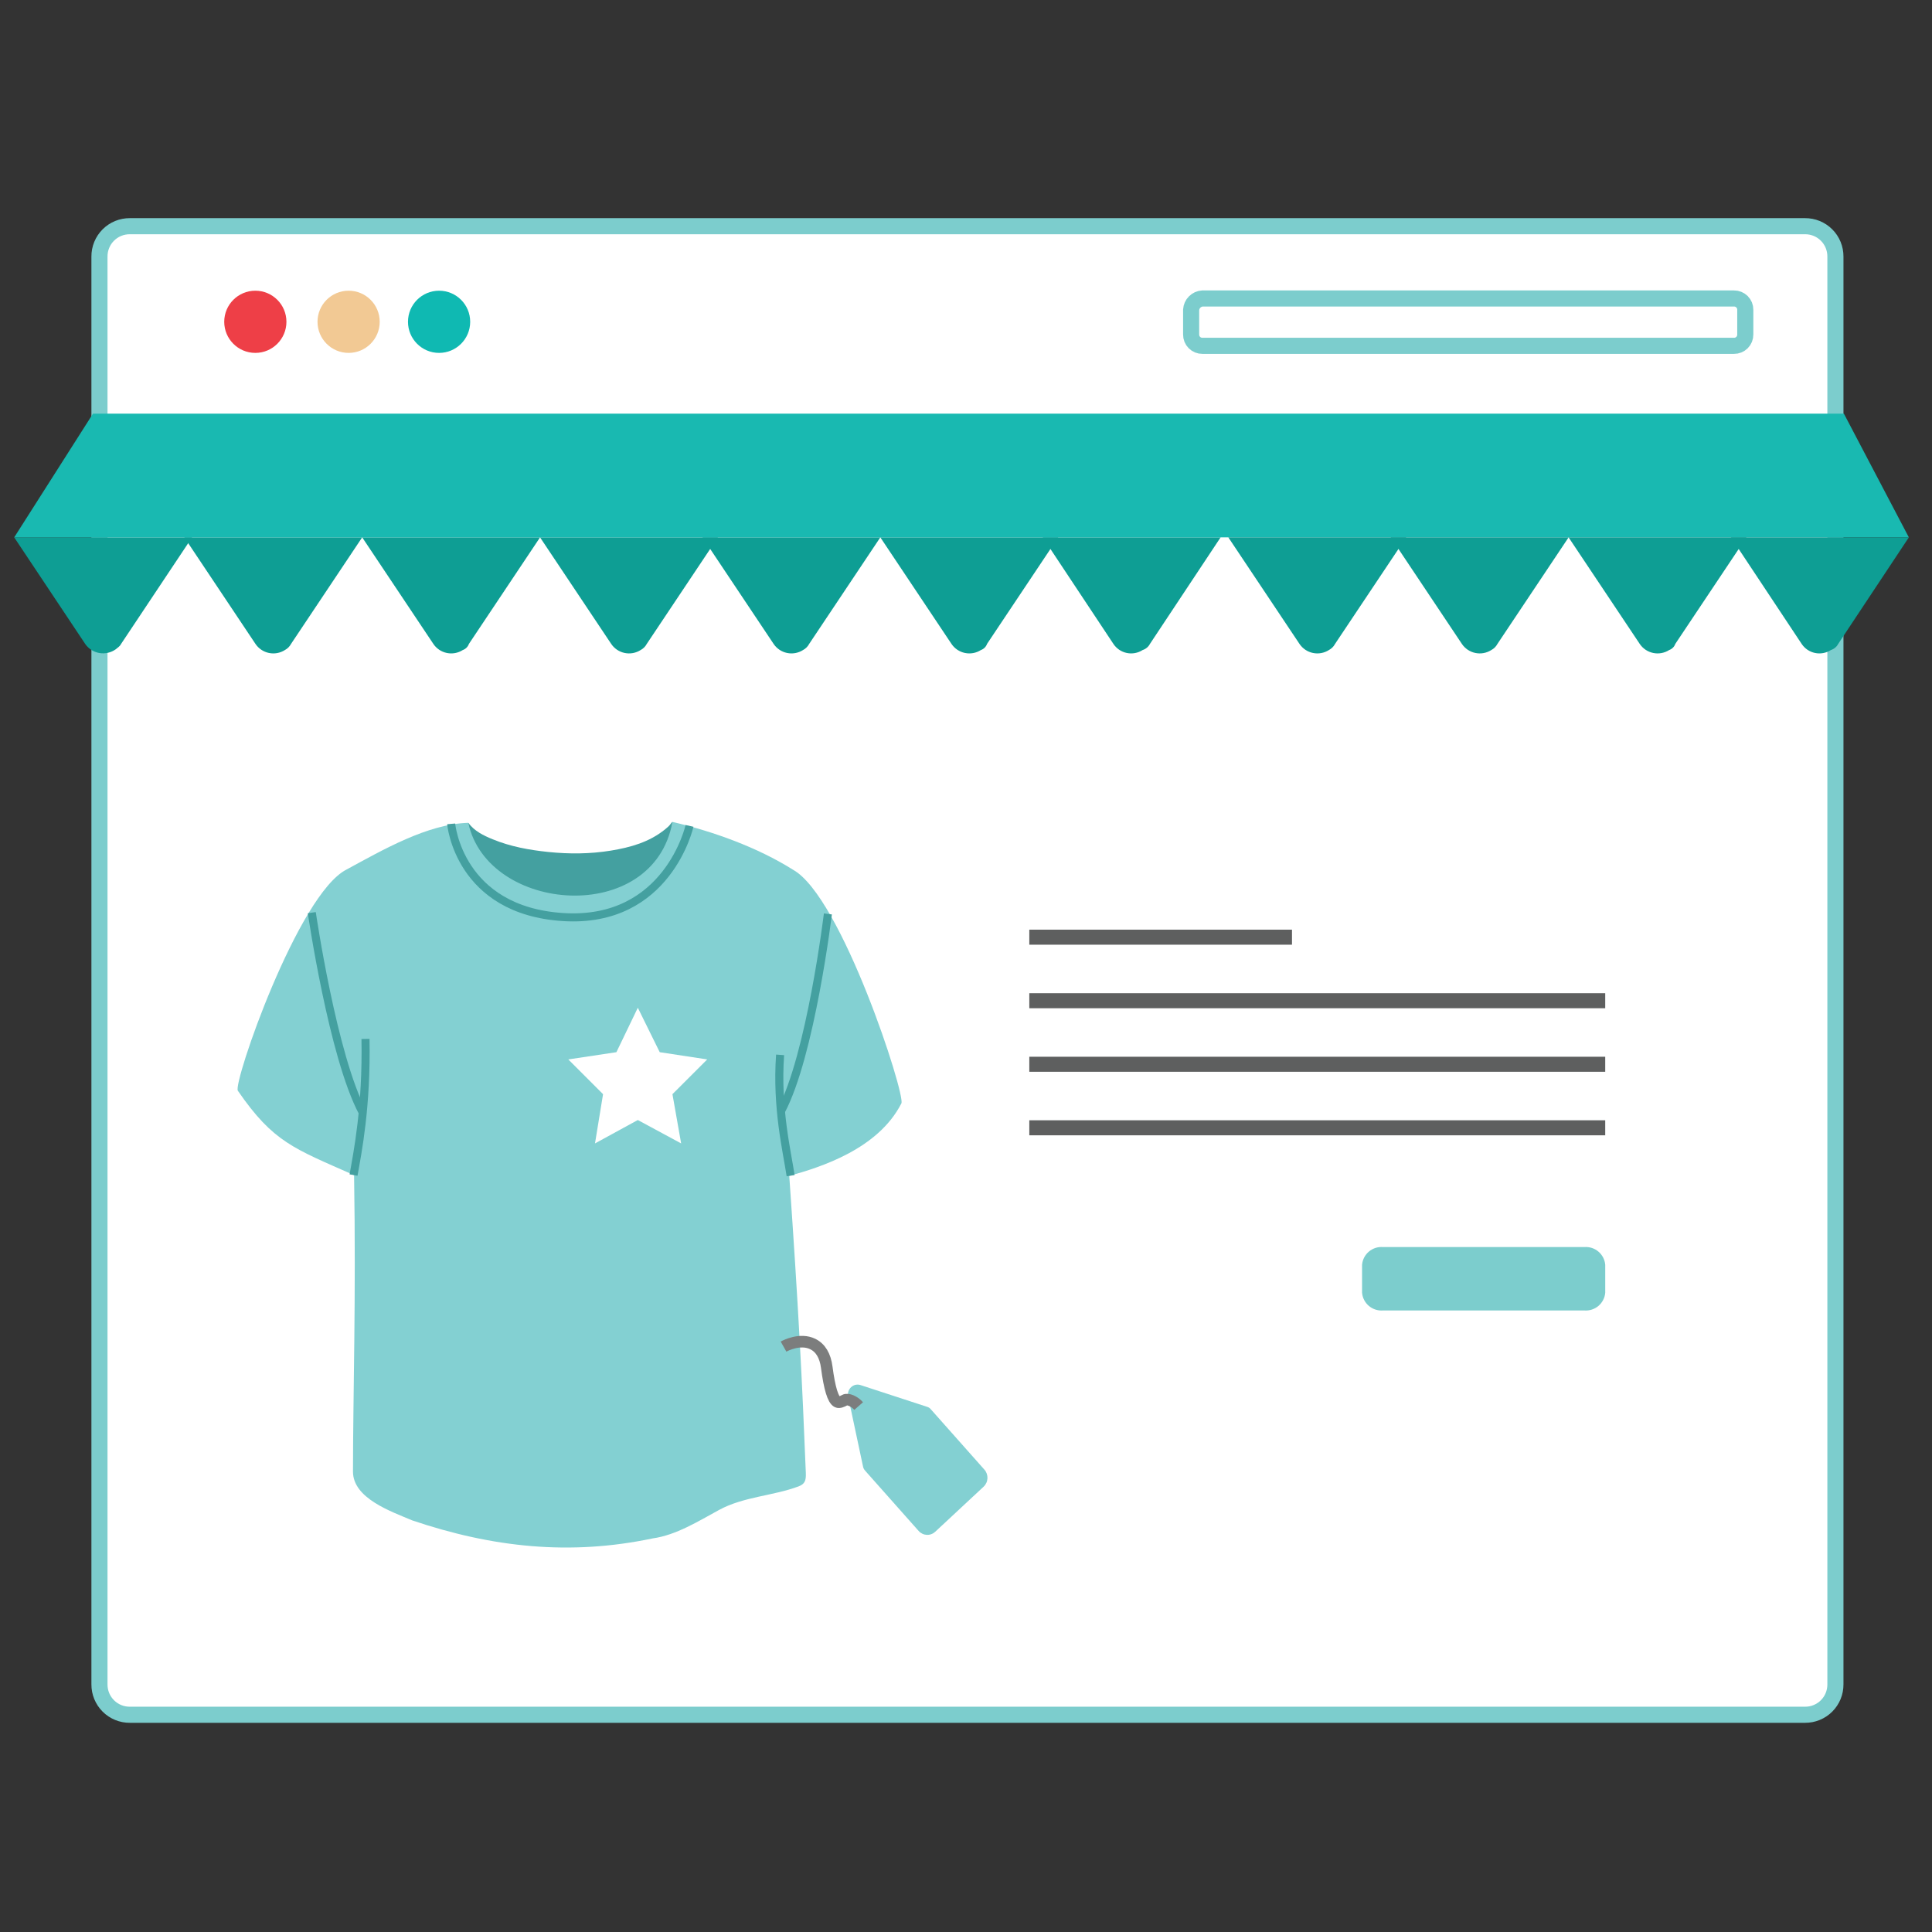
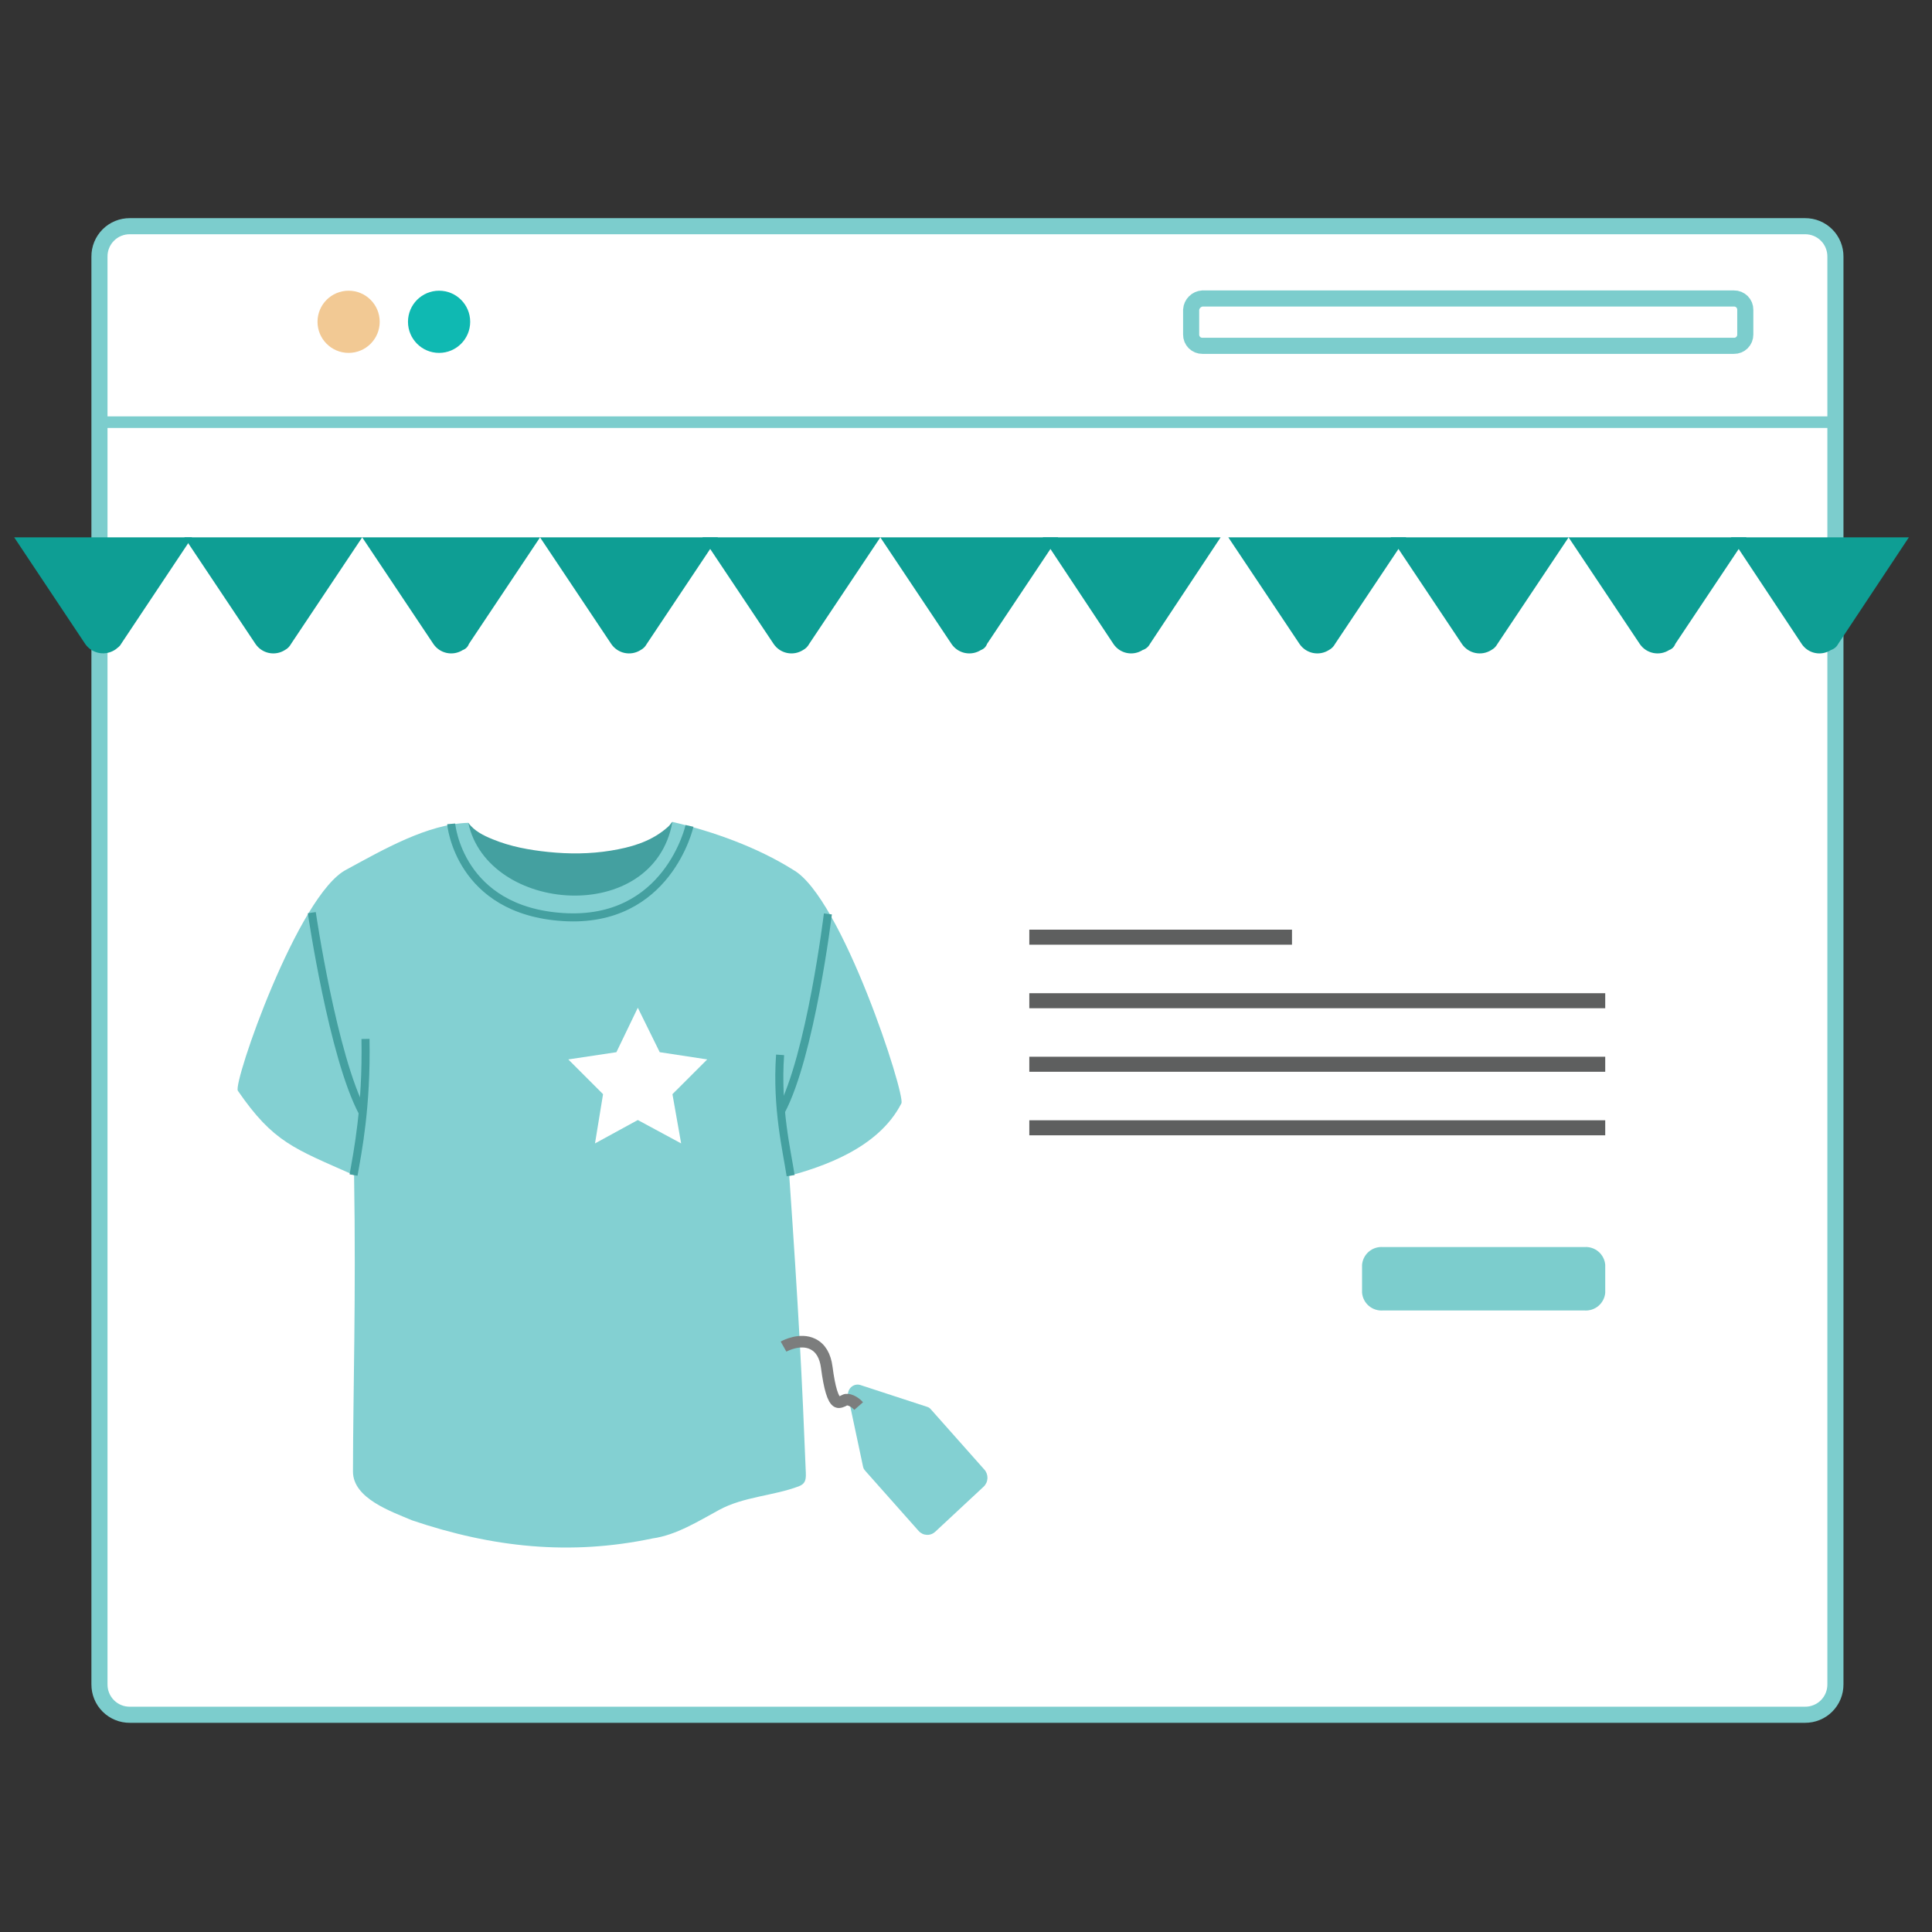
<svg xmlns="http://www.w3.org/2000/svg" width="180" height="180" viewBox="0 0 180 180" fill="none">
  <rect x="0" y="0" width="180" height="180" fill="#333333" stroke="none" />
  <path d="M12.098 21.074H168.169C168.542 21.072 168.911 21.143 169.256 21.284C169.601 21.425 169.914 21.634 170.178 21.898C170.441 22.161 170.65 22.474 170.791 22.819C170.932 23.164 171.004 23.533 171.001 23.906V156.928C171.004 157.301 170.932 157.671 170.791 158.015C170.65 158.36 170.441 158.674 170.178 158.937C169.914 159.201 169.601 159.409 169.256 159.55C168.911 159.692 168.542 159.763 168.169 159.76H12.098C11.726 159.763 11.356 159.692 11.011 159.55C10.667 159.409 10.353 159.201 10.09 158.937C9.826 158.674 9.618 158.36 9.477 158.015C9.335 157.671 9.264 157.301 9.267 156.928V23.906C9.264 23.533 9.335 23.164 9.477 22.819C9.618 22.474 9.826 22.161 10.09 21.898C10.353 21.634 10.667 21.425 11.011 21.284C11.356 21.143 11.726 21.072 12.098 21.074Z" fill="white" stroke="#7CCDCD" stroke-width="1.5" stroke-miterlimit="10" />
-   <path d="M23.788 32.879C25.388 32.879 26.686 31.581 26.686 29.981C26.686 28.381 25.388 27.084 23.788 27.084C22.188 27.084 20.891 28.381 20.891 29.981C20.891 31.581 22.188 32.879 23.788 32.879Z" fill="#EE3F47" />
  <path d="M40.908 32.879C42.508 32.879 43.806 31.581 43.806 29.981C43.806 28.381 42.508 27.084 40.908 27.084C39.308 27.084 38.011 28.381 38.011 29.981C38.011 31.581 39.308 32.879 40.908 32.879Z" fill="#0FB9B2" />
  <path d="M32.48 32.879C34.08 32.879 35.377 31.581 35.377 29.981C35.377 28.381 34.08 27.084 32.48 27.084C30.879 27.084 29.582 28.381 29.582 29.981C29.582 31.581 30.879 32.879 32.48 32.879Z" fill="#F2C994" />
  <path d="M112.029 27.808H161.551C161.689 27.806 161.827 27.832 161.956 27.885C162.085 27.937 162.201 28.015 162.3 28.113C162.398 28.211 162.475 28.328 162.528 28.456C162.58 28.585 162.606 28.723 162.604 28.862V31.167C162.606 31.306 162.58 31.443 162.528 31.572C162.475 31.701 162.398 31.818 162.3 31.916C162.201 32.014 162.085 32.092 161.956 32.144C161.827 32.196 161.689 32.222 161.551 32.22H112.029C111.89 32.222 111.753 32.196 111.624 32.144C111.495 32.092 111.378 32.014 111.28 31.916C111.182 31.818 111.105 31.701 111.052 31.572C111 31.443 110.974 31.306 110.976 31.167V28.862C110.994 28.588 111.111 28.331 111.305 28.137C111.498 27.943 111.756 27.826 112.029 27.808Z" stroke="#7CCDCD" stroke-width="1.5" stroke-miterlimit="10" />
  <path d="M9.497 39.332H170.77" stroke="#7CCDCD" stroke-width="1.08" stroke-miterlimit="10" />
  <path d="M27.116 59.991L33.744 50.065H17.173L23.801 59.991C24.093 60.426 24.544 60.729 25.057 60.835C25.569 60.942 26.103 60.844 26.544 60.562C26.787 60.433 26.986 60.234 27.116 59.991Z" fill="#0E9E94" />
  <path d="M11.266 60.016L17.895 50.065H1.323L7.952 60.016C8.106 60.233 8.302 60.418 8.527 60.559C8.753 60.701 9.005 60.797 9.267 60.841C9.53 60.885 9.799 60.878 10.059 60.818C10.318 60.758 10.564 60.648 10.781 60.494L10.809 60.474C10.923 60.359 11.152 60.245 11.266 60.016Z" fill="#0E9E94" />
  <path d="M43.688 59.991L50.316 50.065H33.745L40.374 59.991C40.666 60.426 41.116 60.729 41.629 60.835C42.141 60.942 42.675 60.844 43.117 60.562C43.248 60.515 43.368 60.44 43.467 60.341C43.566 60.242 43.641 60.123 43.688 59.991Z" fill="#0E9E94" />
  <path d="M60.258 59.991L66.887 50.065H50.315L56.944 59.991C57.236 60.426 57.687 60.729 58.199 60.835C58.712 60.942 59.246 60.844 59.687 60.562C59.93 60.433 60.129 60.234 60.258 59.991Z" fill="#0E9E94" />
  <path d="M75.389 59.991L82.018 50.065H65.446L72.075 59.991C72.367 60.426 72.817 60.729 73.33 60.835C73.843 60.942 74.376 60.844 74.818 60.562C75.061 60.433 75.26 60.234 75.389 59.991Z" fill="#0E9E94" />
  <path d="M91.961 59.991L98.59 50.065H82.019L88.647 59.991C88.939 60.426 89.39 60.729 89.902 60.835C90.415 60.942 90.949 60.844 91.39 60.562C91.522 60.515 91.641 60.44 91.74 60.341C91.839 60.242 91.915 60.123 91.961 59.991Z" fill="#0E9E94" />
  <path d="M107.138 59.991L113.721 50.065H97.149L103.733 59.991C104.021 60.425 104.468 60.728 104.978 60.835C105.487 60.942 106.019 60.844 106.457 60.562C106.75 60.469 106.995 60.264 107.138 59.991Z" fill="#0E9E94" />
-   <path d="M171.791 38.538H107.668H72.788H8.664L1.323 50.066H65.447H113.72H177.844L171.791 38.538Z" fill="#19B9B1" />
  <path d="M124.384 59.991L131.013 50.065H114.441L121.07 59.991C121.362 60.426 121.813 60.729 122.325 60.835C122.838 60.942 123.372 60.844 123.813 60.562C124.056 60.433 124.255 60.234 124.384 59.991Z" fill="#0E9E94" />
  <path d="M139.514 59.991L146.143 50.065H129.571L136.2 59.991C136.492 60.426 136.942 60.729 137.455 60.835C137.968 60.942 138.502 60.844 138.943 60.562C139.186 60.433 139.385 60.234 139.514 59.991Z" fill="#0E9E94" />
  <path d="M156.084 59.991L162.713 50.065H146.142L152.77 59.991C153.062 60.426 153.513 60.729 154.025 60.835C154.538 60.942 155.072 60.844 155.513 60.562C155.645 60.515 155.764 60.44 155.863 60.341C155.962 60.242 156.038 60.123 156.084 59.991Z" fill="#0E9E94" />
  <path d="M171.261 59.991L177.844 50.065H161.272L167.856 59.991C168.144 60.425 168.591 60.728 169.101 60.835C169.61 60.942 170.142 60.844 170.58 60.562C170.873 60.469 171.118 60.264 171.261 59.991Z" fill="#0E9E94" />
  <path d="M120.371 87.315H95.898" stroke="#5E5F5F" stroke-width="1.4" stroke-miterlimit="10" />
  <path d="M149.555 93.235H95.898" stroke="#5E5F5F" stroke-width="1.4" stroke-miterlimit="10" />
  <path d="M149.555 99.154H95.898" stroke="#5E5F5F" stroke-width="1.4" stroke-miterlimit="10" />
  <path d="M149.555 105.074H95.898" stroke="#5E5F5F" stroke-width="1.4" stroke-miterlimit="10" />
  <path d="M128.838 116.185H147.619C148.094 116.15 148.564 116.304 148.927 116.613C149.289 116.923 149.516 117.363 149.556 117.837V120.441C149.516 120.916 149.289 121.356 148.927 121.665C148.564 121.974 148.094 122.128 147.619 122.094H128.838C128.363 122.128 127.893 121.974 127.53 121.665C127.167 121.356 126.941 120.916 126.9 120.441V117.837C126.941 117.363 127.167 116.923 127.53 116.613C127.893 116.304 128.363 116.15 128.838 116.185Z" fill="#7CCDCD" />
  <path d="M52.98 84.402C58.927 84.68 62.498 80.258 62.65 76.575C62.597 76.611 62.546 76.662 62.498 76.736C62.363 76.943 62.158 77.112 61.962 77.27C60.488 78.464 58.734 78.952 56.911 79.25C54.972 79.567 53.02 79.576 51.071 79.375C49.3 79.192 47.555 78.874 45.898 78.192C45.038 77.839 44.207 77.436 43.63 76.661C43.63 79.375 46.836 84.114 52.98 84.402Z" fill="#44A0A0" />
  <path d="M73.894 81.037C70.544 78.93 66.442 77.466 62.65 76.575C60.898 86.305 45.441 85.109 43.629 76.661C39.831 76.769 35.693 79.165 32.297 81.007C27.779 83.272 21.681 100.925 22.161 101.623C25.471 106.435 27.384 106.998 32.989 109.487C33.176 121.092 32.896 129.492 32.886 137.101C32.883 139.605 36.45 140.822 38.404 141.651C45.892 144.181 53.111 144.95 60.806 143.33C62.991 143.029 65.099 141.709 67.003 140.674C69.281 139.436 72.027 139.375 74.413 138.479C74.984 138.257 75.106 137.943 75.077 137.228C74.733 128.564 74.398 121.978 73.534 109.552C76.445 108.75 81.809 107.062 83.981 102.797C84.38 102.014 78.414 83.545 73.894 81.038V81.037ZM40.122 137.1C40.134 137.144 40.138 137.191 40.148 137.235C40.138 137.19 40.132 137.144 40.122 137.1Z" fill="#83D0D2" />
  <path d="M42.035 76.757C42.035 76.757 42.741 84.833 52.482 85.442C62.222 86.05 64.24 76.946 64.24 76.946" stroke="#44A0A0" stroke-width="0.75" stroke-miterlimit="10" />
  <path d="M77.132 85.15C77.132 85.15 75.532 98.329 72.758 103.538" stroke="#44A0A0" stroke-width="0.75" stroke-miterlimit="10" />
  <path d="M73.661 109.532C73.319 107.262 72.332 103.24 72.68 98.279" stroke="#44A0A0" stroke-width="0.75" stroke-miterlimit="10" />
  <path d="M29.05 85.03C29.05 85.03 31.008 98.447 33.795 103.656" stroke="#44A0A0" stroke-width="0.75" stroke-miterlimit="10" />
  <path d="M32.94 109.477C33.319 107.327 34.17 103.136 34.052 96.795" stroke="#44A0A0" stroke-width="0.75" stroke-miterlimit="10" />
  <path d="M57.429 98.03L52.947 98.704L56.185 101.942L55.435 106.529L59.424 104.35L63.46 106.529L62.65 101.942L65.889 98.704L61.465 98.03L59.424 93.889L57.429 98.03Z" fill="white" />
  <path d="M86.743 131.326C86.654 131.204 86.529 131.116 86.386 131.074L80.144 129.035C79.997 128.992 79.842 128.989 79.694 129.024C79.545 129.06 79.408 129.134 79.295 129.239C79.182 129.344 79.097 129.477 79.048 129.625C78.999 129.773 78.987 129.931 79.014 130.085L80.408 136.64C80.437 136.79 80.512 136.928 80.621 137.033L80.649 137.072L85.585 142.632C85.682 142.742 85.799 142.83 85.93 142.893C86.06 142.956 86.201 142.992 86.345 142.999C86.489 143.006 86.633 142.984 86.768 142.934C86.904 142.884 87.028 142.807 87.135 142.708L87.138 142.705L91.641 138.51C91.748 138.411 91.834 138.291 91.895 138.157C91.957 138.024 91.992 137.879 91.999 137.732C92.006 137.585 91.984 137.437 91.935 137.299C91.886 137.16 91.812 137.032 91.715 136.923L91.712 136.92L86.776 131.36L86.743 131.326Z" fill="#83D0D2" />
  <path d="M73 125.46C73.151 125.375 74.546 124.642 75.725 125.221C76.446 125.574 76.888 126.307 77.027 127.387C77.283 129.336 77.608 130.422 78.015 130.615C78.189 130.7 78.486 130.569 78.706 130.444C78.983 130.289 79.6 130.544 80 131" stroke="#7C7D7D" stroke-width="1.08" stroke-miterlimit="10" />
</svg>